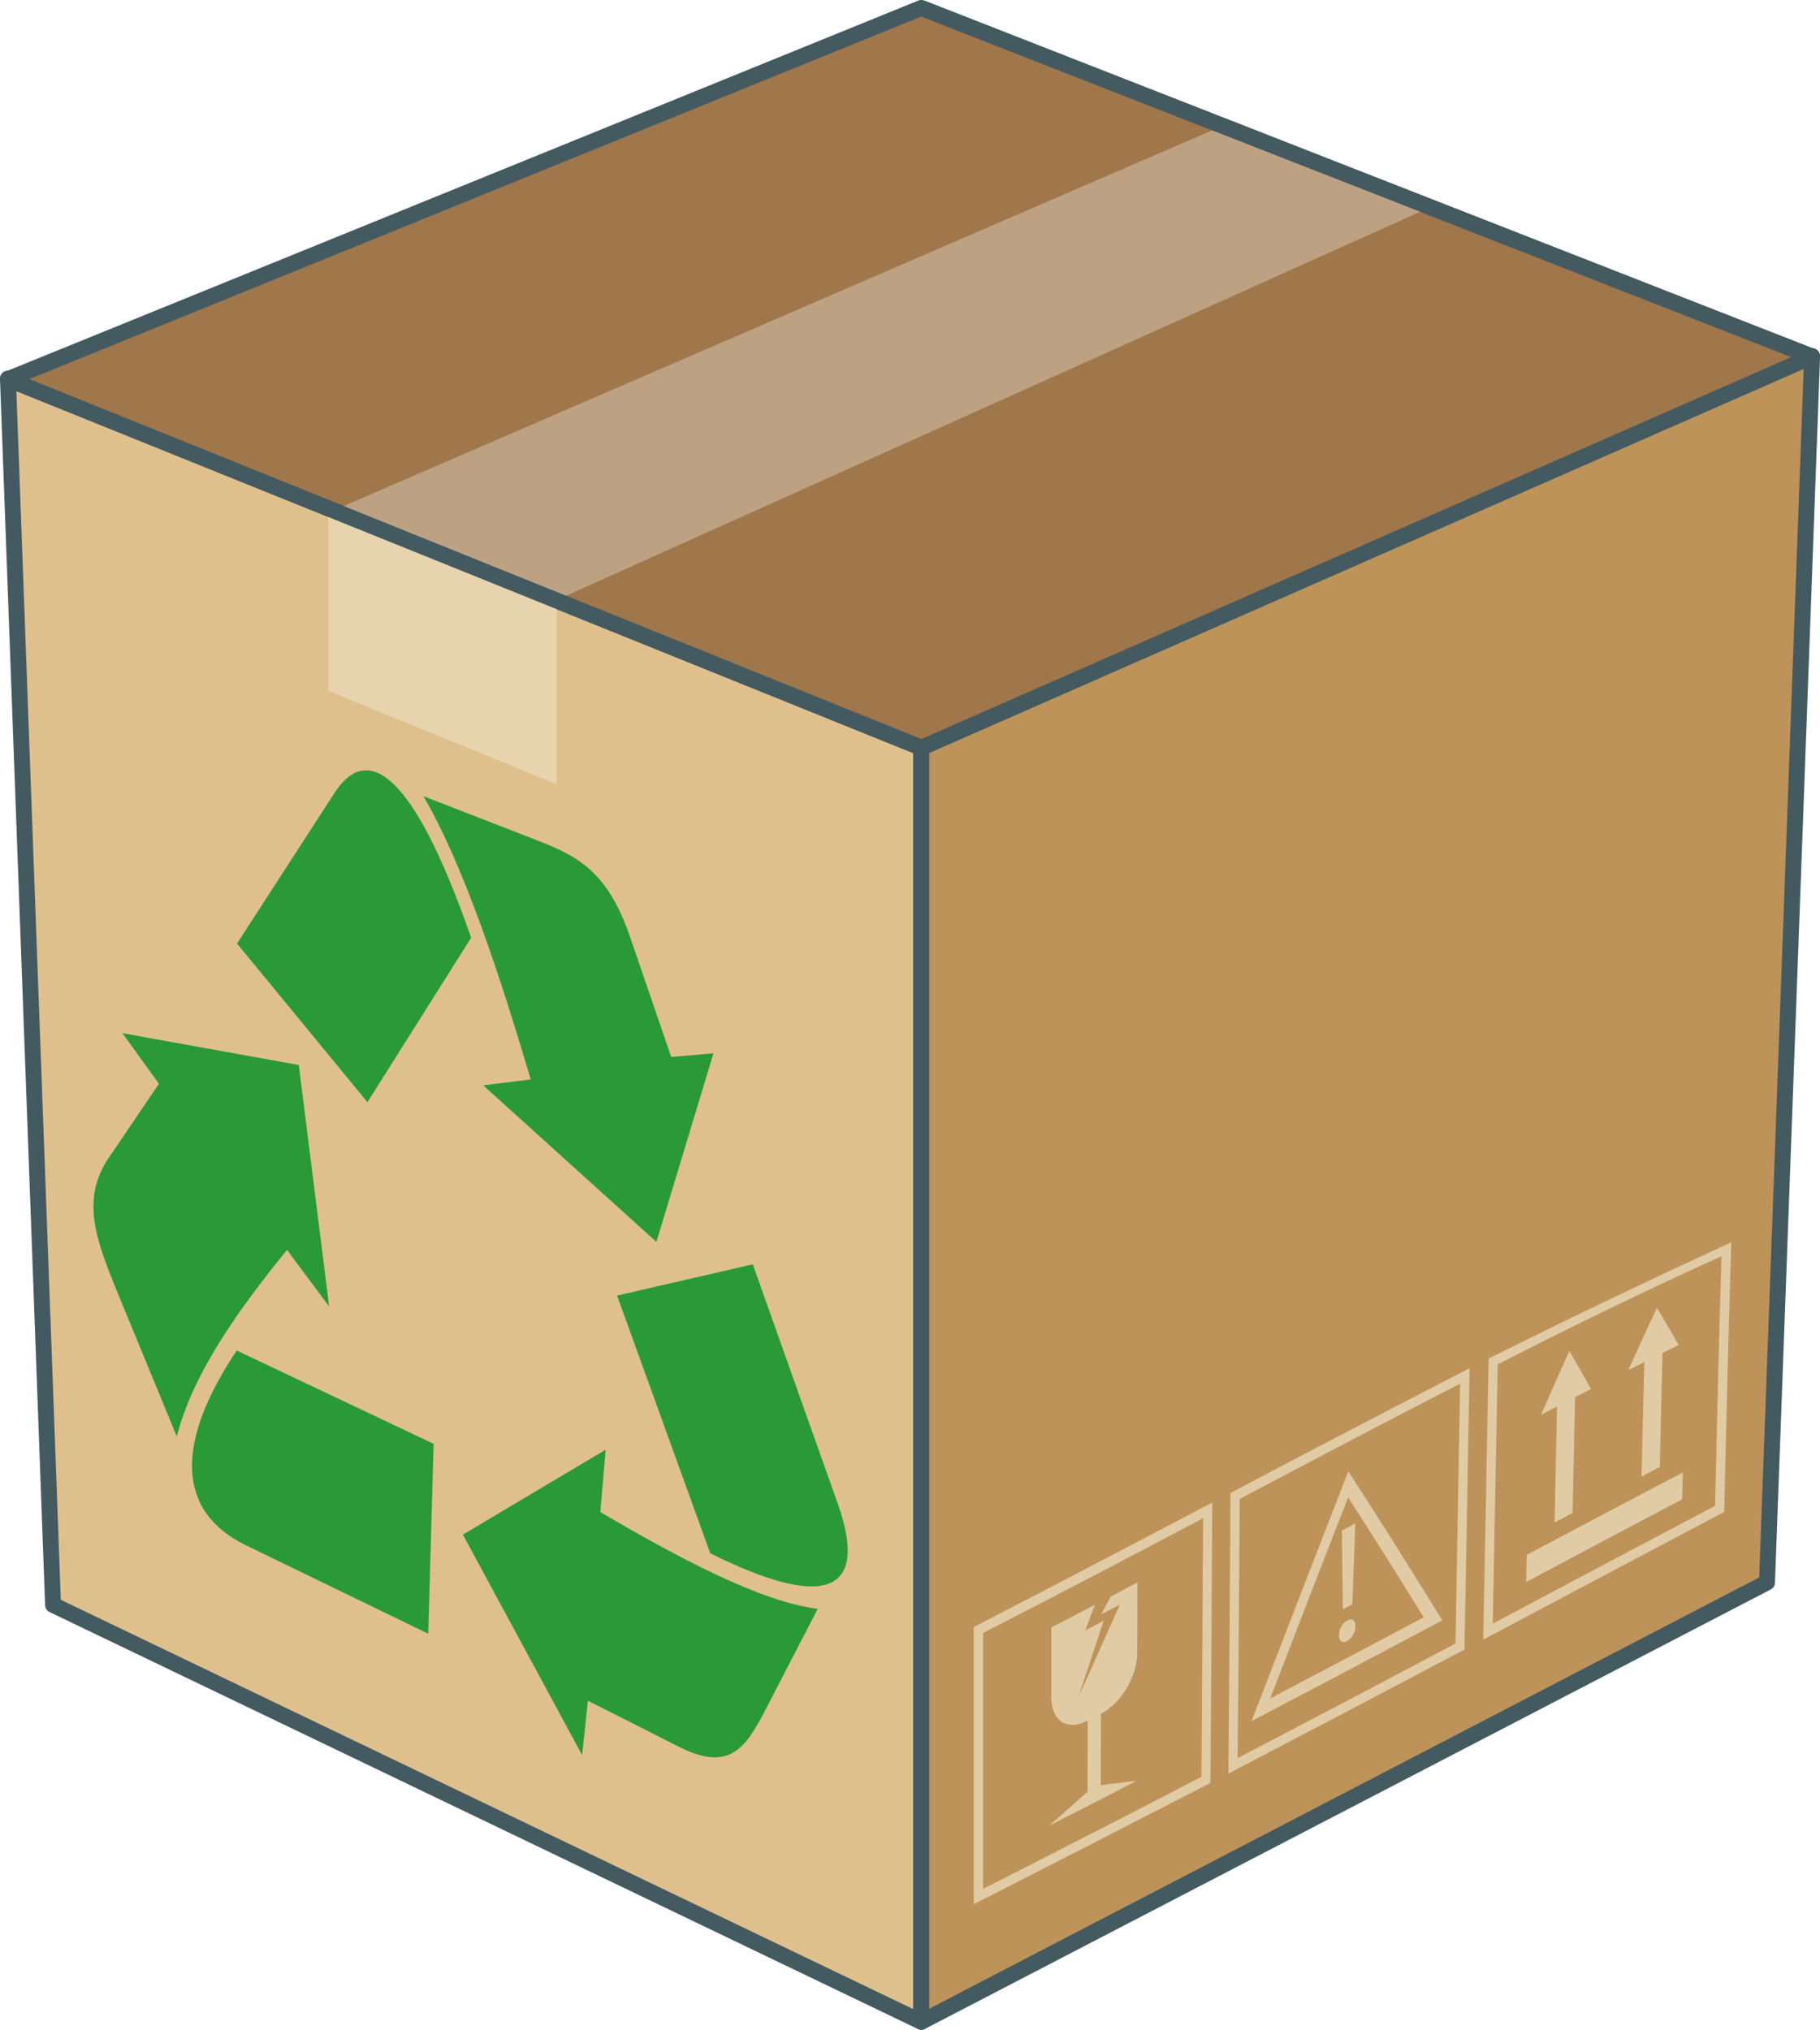
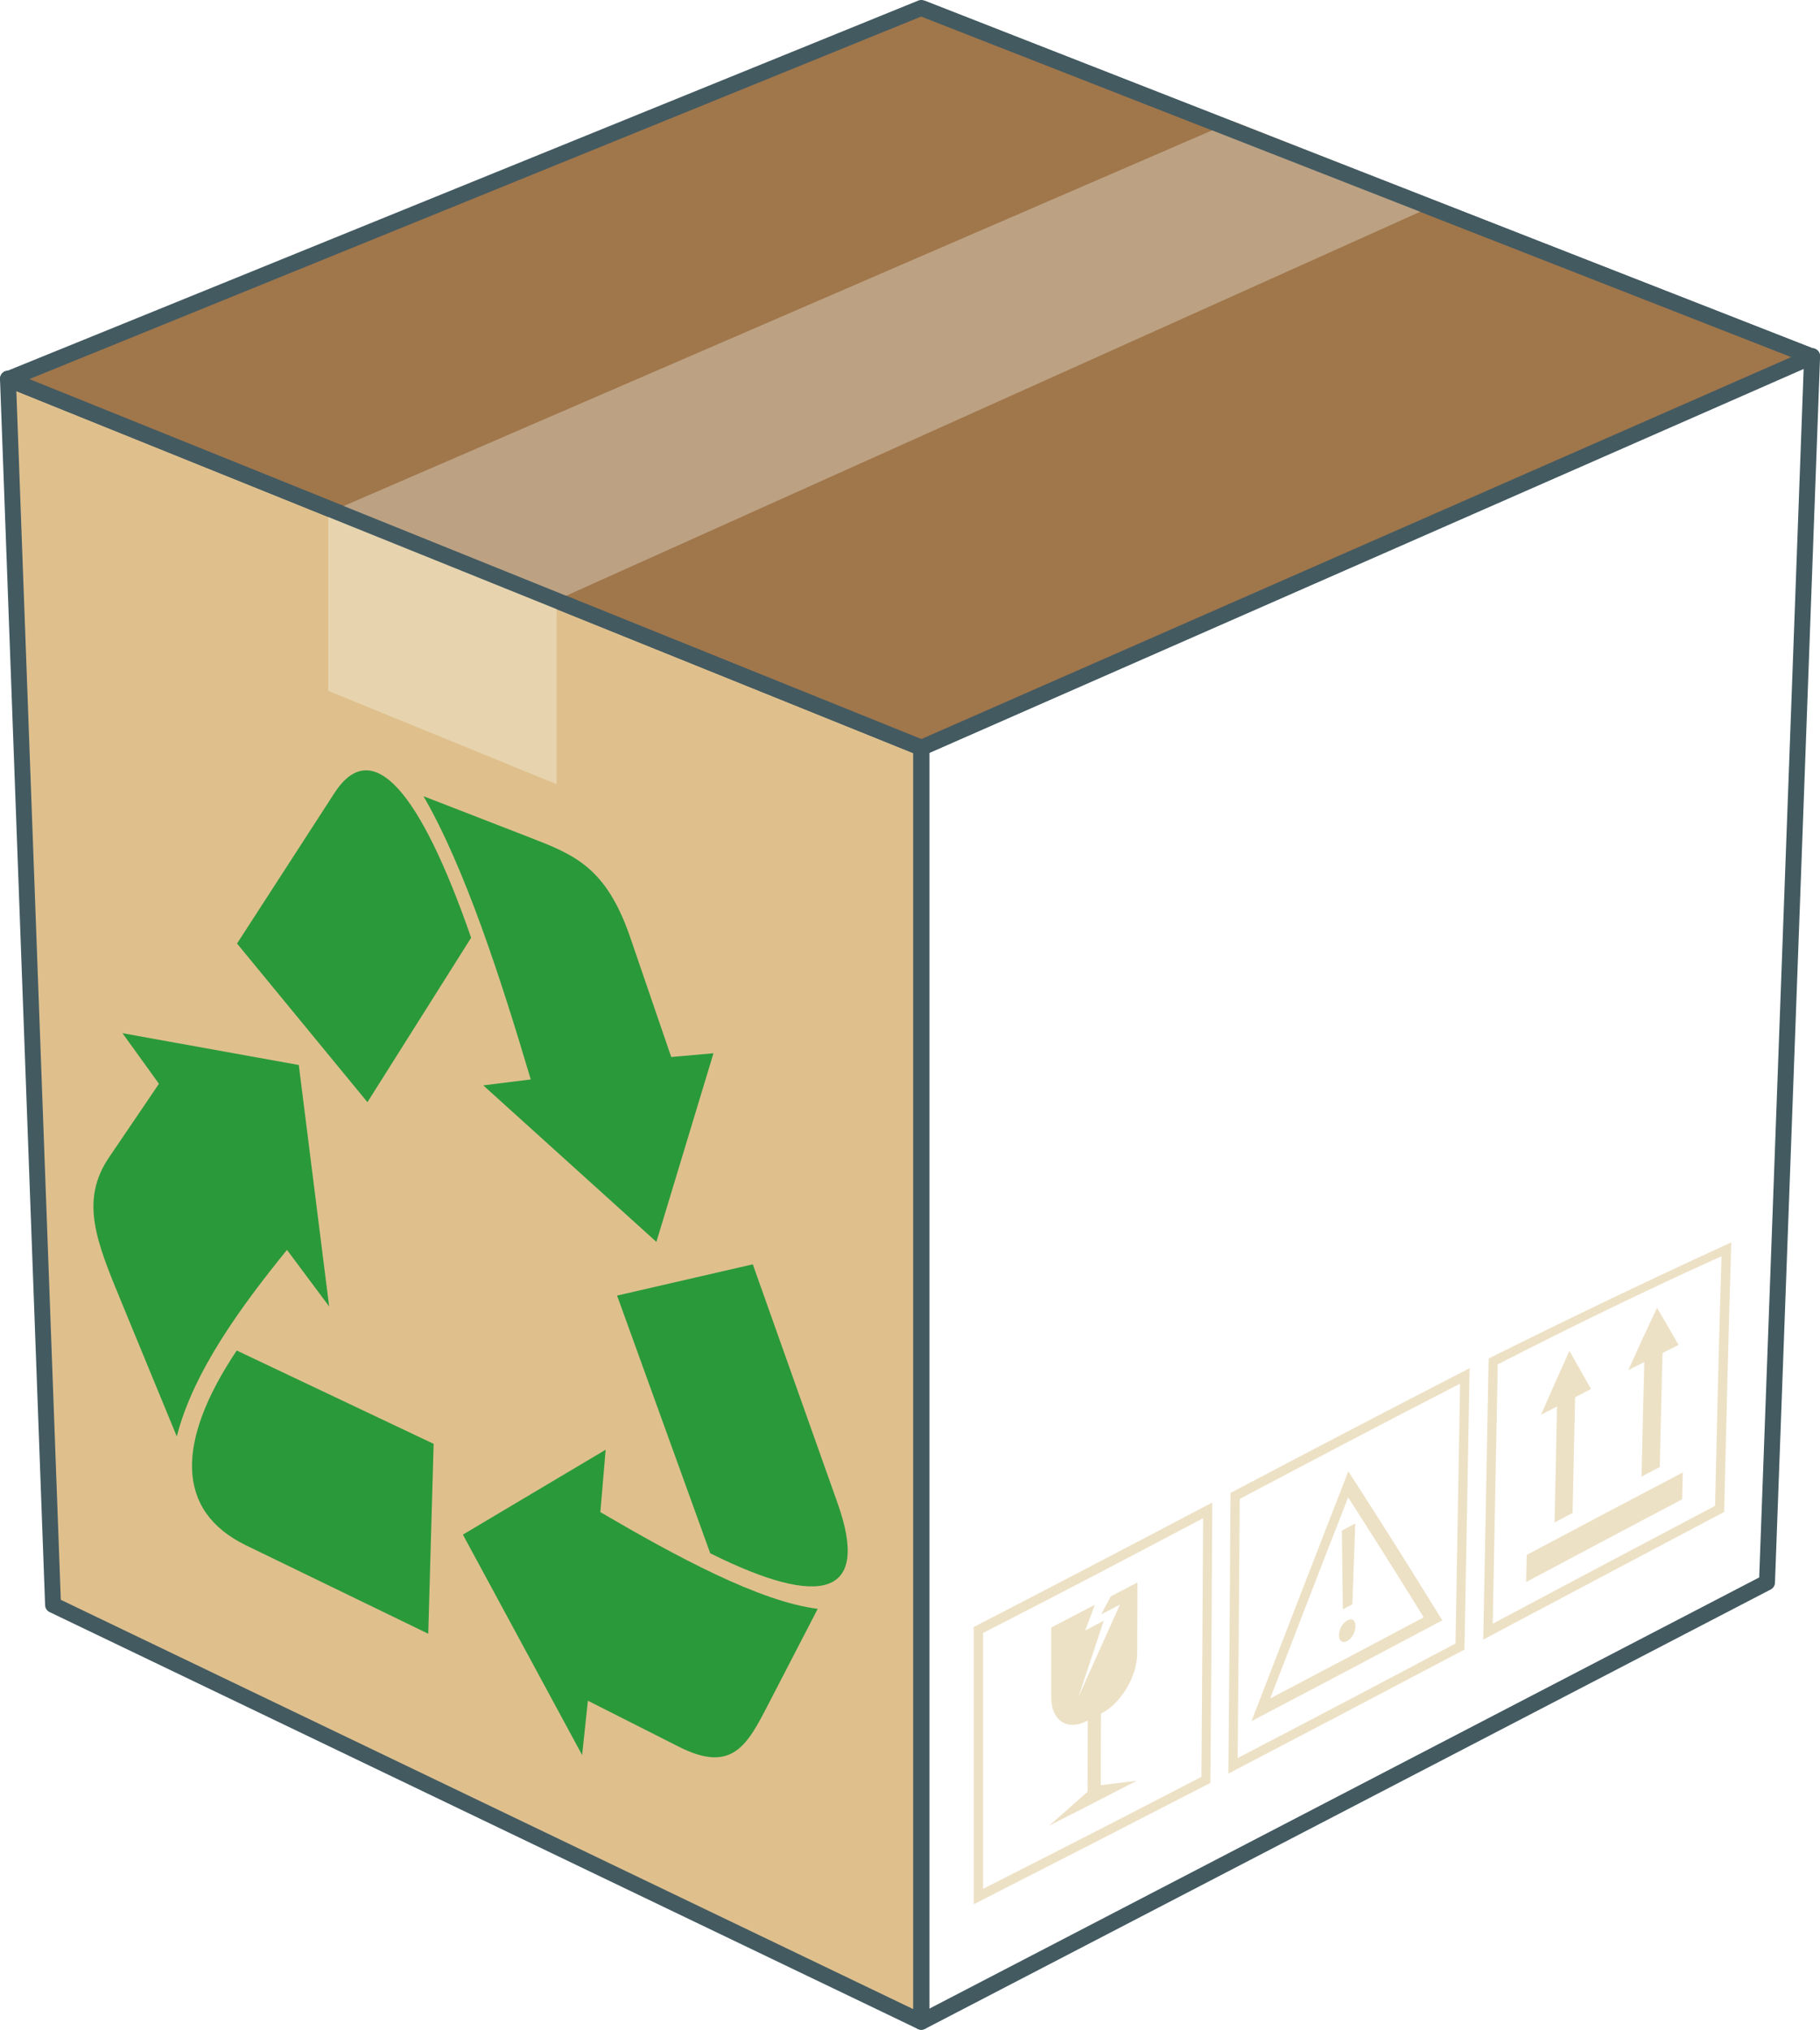
<svg xmlns="http://www.w3.org/2000/svg" id="_レイヤー_1" viewBox="0 0 229.58 256">
  <defs>
    <style>.cls-1{fill:#bca283;}.cls-2{fill:#2a993a;fill-rule:evenodd;}.cls-3{fill:#bd9359;}.cls-4{fill:#e8d9b7;}.cls-5{opacity:.8;}.cls-6{fill:#dfc08d;}.cls-7{fill:#435a61;}.cls-8{fill:#a0764b;}</style>
  </defs>
  <polygon class="cls-6" points="1 47.75 6.69 202.42 116.21 255 116.21 94.31 1 47.75" />
  <path class="cls-7" d="M116.21,256c-.15,0-.3-.03-.43-.1L6.26,203.32c-.34-.16-.56-.49-.57-.87L0,47.78c-.01-.34.15-.66.43-.86.28-.19.64-.24.95-.11l115.21,46.56c.38.15.63.52.63.93v160.69c0,.34-.18.67-.47.85-.16.1-.35.15-.53.15ZM7.67,201.77l107.54,51.63V94.98L2.06,49.26l5.61,152.52Z" />
-   <polygon class="cls-3" points="116.21 94.31 116.21 255 222.89 199.57 228.58 44.9 116.21 94.31" />
  <path class="cls-7" d="M116.21,256c-.18,0-.36-.05-.52-.15-.3-.18-.48-.51-.48-.86V94.31c0-.4.24-.76.6-.92l112.37-49.4c.32-.14.68-.11.97.09.29.19.45.52.44.87l-5.69,154.67c-.01.36-.22.69-.54.85l-106.68,55.42c-.15.08-.3.11-.46.11ZM117.22,94.96v158.38l104.69-54.39,5.61-152.49-110.3,48.5Z" />
  <polygon class="cls-8" points="228.58 44.98 116.21 94.31 1 47.82 116.21 1 228.58 44.98" />
  <path class="cls-7" d="M116.21,95.31c-.13,0-.25-.02-.38-.07L.63,48.75C.25,48.6,0,48.23,0,47.82c0-.41.25-.78.63-.93L115.84.07c.24-.1.5-.1.74,0l112.37,43.97c.38.15.63.51.64.91,0,.41-.23.78-.6.94l-112.37,49.33c-.13.06-.27.08-.4.08ZM3.68,47.82l112.52,45.4,109.77-48.19L116.22,2.08,3.68,47.82Z" />
  <polygon class="cls-1" points="155.56 15.29 41.41 64.66 69.25 76.11 181.61 25.6 155.56 15.29" />
  <g class="cls-5">
    <polygon class="cls-4" points="41.41 87.13 41.41 64.66 70.21 76.43 70.21 98.9 41.41 87.13" />
  </g>
  <g class="cls-5">
    <path class="cls-4" d="M152.69,224.86c-9.94,5.13-19.89,10.23-29.86,15.31v-34.97c10.06-5.19,20.08-10.43,30.09-15.7-.06,11.79-.13,23.58-.24,35.36ZM124.01,238.22c9.2-4.66,18.39-9.37,27.54-14.12.09-10.87.15-21.74.21-32.62-9.22,4.88-18.46,9.72-27.75,14.47,0,10.75,0,21.51,0,32.26Z" />
    <path class="cls-4" d="M143.48,199.6c0,3.56-.01,5.34-.03,8.9,0,2.9-2.03,6.32-4.49,7.59-.75.39-1.12.58-1.87.97-2.46,1.27-4.48-.05-4.48-2.94,0-3.54,0-5.31,0-8.86,2.2-1.14,3.3-1.71,5.5-2.86-.48,1.29-.73,1.94-1.21,3.23.93-.49,1.4-.73,2.33-1.22-1.28,3.85-1.91,5.77-3.19,9.61,2.09-4.64,3.14-6.97,5.23-11.64-.95.5-1.43.75-2.38,1.24.49-.91.74-1.37,1.23-2.28,1.34-.7,2.01-1.05,3.34-1.75Z" />
    <path class="cls-4" d="M138.84,225.72c-.66.34-.99.51-1.65.85.01-4.43.02-6.65.03-11.09.66-.34.99-.51,1.66-.86-.01,4.45-.02,6.67-.03,11.1Z" />
    <path class="cls-4" d="M138.02,225.25c-2.27,2.01-3.41,3.01-5.69,5.02,4.44-2.27,6.65-3.4,11.06-5.68-2.14.26-3.22.4-5.37.66Z" />
    <path class="cls-4" d="M184.73,208.05c-9.91,5.24-19.84,10.45-29.78,15.64.12-11.8.2-23.6.27-35.4,10.03-5.29,20.08-10.54,30.16-15.73-.22,11.83-.41,23.66-.65,35.49ZM156.12,221.73c9.18-4.78,18.34-9.6,27.48-14.45.2-10.92.39-21.85.58-32.77-9.3,4.78-18.56,9.65-27.8,14.54-.07,10.89-.15,21.79-.26,32.68Z" />
    <path class="cls-4" d="M181.94,204.36c-9.69,5.14-14.48,7.69-24.07,12.71,4.06-10.51,8.12-21.01,12.21-31.51,4.79,7.43,7.16,11.21,11.86,18.8ZM160.23,214.21c7.72-4.05,11.58-6.1,19.36-10.23-3.78-6.1-5.69-9.13-9.53-15.13-3.96,10.12-5.92,15.26-9.83,25.36Z" />
    <path class="cls-4" d="M168.91,206.22c0-.76.46-1.54,1.05-1.85.63-.34,1.03,0,1.02.75-.01.74-.42,1.52-1.05,1.85-.61.33-1.03-.02-1.02-.75ZM169.39,202.98c-.05-3.98-.07-5.97-.12-9.94.68-.36,1.02-.54,1.69-.9-.15,4.07-.22,6.11-.37,10.2-.48.25-.72.38-1.2.63Z" />
    <path class="cls-4" d="M217.49,190.69c-10.14,5.36-20.27,10.73-30.39,16.1.24-11.82.45-23.63.68-35.45,10.15-5.06,20.3-9.93,30.61-14.65-.35,11.33-.63,22.66-.9,34ZM188.3,204.78c9.34-4.96,18.68-9.93,28.04-14.86.25-10.49.48-20.99.82-31.48-9.52,4.29-18.94,8.88-28.23,13.64-.22,10.9-.42,21.8-.63,32.7Z" />
    <path class="cls-4" d="M212.19,189.1c-7.92,4.17-11.86,6.27-19.68,10.43.03-1.37.04-2.05.07-3.42,7.83-4.16,11.77-6.25,19.69-10.4-.03,1.35-.05,2.03-.08,3.4Z" />
    <path class="cls-4" d="M209.36,185.03c-.92.48-1.37.72-2.29,1.2.16-6.91.23-10.33.41-16.88.92-.45,1.38-.68,2.3-1.13-.18,6.51-.25,9.91-.41,16.81Z" />
    <path class="cls-4" d="M211.74,169.63c-2.54,1.26-3.81,1.89-6.34,3.17,1.44-3.2,2.17-4.78,3.62-7.86,1.09,1.85,1.63,2.79,2.72,4.68Z" />
    <path class="cls-4" d="M198.37,190.82c-.91.48-1.37.72-2.27,1.2.15-6.96.22-10.41.36-17.12.91-.47,1.37-.7,2.28-1.16-.15,6.68-.22,10.13-.37,17.08Z" />
    <path class="cls-4" d="M200.7,175.19c-2.53,1.29-3.79,1.94-6.31,3.24,1.43-3.26,2.14-4.88,3.58-8.05,1.09,1.91,1.64,2.87,2.73,4.81Z" />
  </g>
  <path class="cls-2" d="M29.9,119l16.45,20.01,13.08-20.74c-6.4-18.44-12.46-25.65-17.25-18.24l-12.28,18.97h0ZM94.96,159.46l-17.12,3.94,11.75,32.5c14.03,7,20.24,5.42,16.06-6.33l-10.69-30.11h0ZM103.15,202.91l-6.22,12.01c-2.66,5.15-4.54,8.8-11.28,5.39l-11.49-5.81-.73,6.85-15.04-27.8,18.01-10.71-.67,7.87c9.53,5.58,20.13,11.31,27.43,12.2h0ZM54.02,206.05l.68-23.95-24.84-11.77c-7.64,11.43-7.78,20.23,1.19,24.58l22.97,11.14h0ZM22.31,181.19l-7.08-17.18c-3.03-7.36-5.19-12.56-1.49-18.02l6.31-9.3-4.6-6.38,22.24,4.01,3.83,30.45-5.32-7.13c-5.76,7.1-11.84,15.38-13.9,23.54h0ZM53.42,100.42l13.3,5.16c5.7,2.21,9.73,3.76,12.77,12.62l5.18,15.11,5.33-.47-7.2,23.79-21.84-19.74,5.99-.75c-3.77-12.69-8.3-26.7-13.54-35.74Z" />
  <line class="cls-8" x1="116.21" y1="1" x2="228.58" y2="44.98" />
  <rect class="cls-7" x="171.39" y="-37.34" width="2.01" height="120.66" transform="translate(88.16 175.15) rotate(-68.63)" />
  <line class="cls-8" x1="116.21" y1="94.31" x2="1" y2="47.82" />
  <rect class="cls-7" x="57.61" y="8.95" width="2.01" height="124.23" transform="translate(-29.22 98.83) rotate(-68.03)" />
</svg>